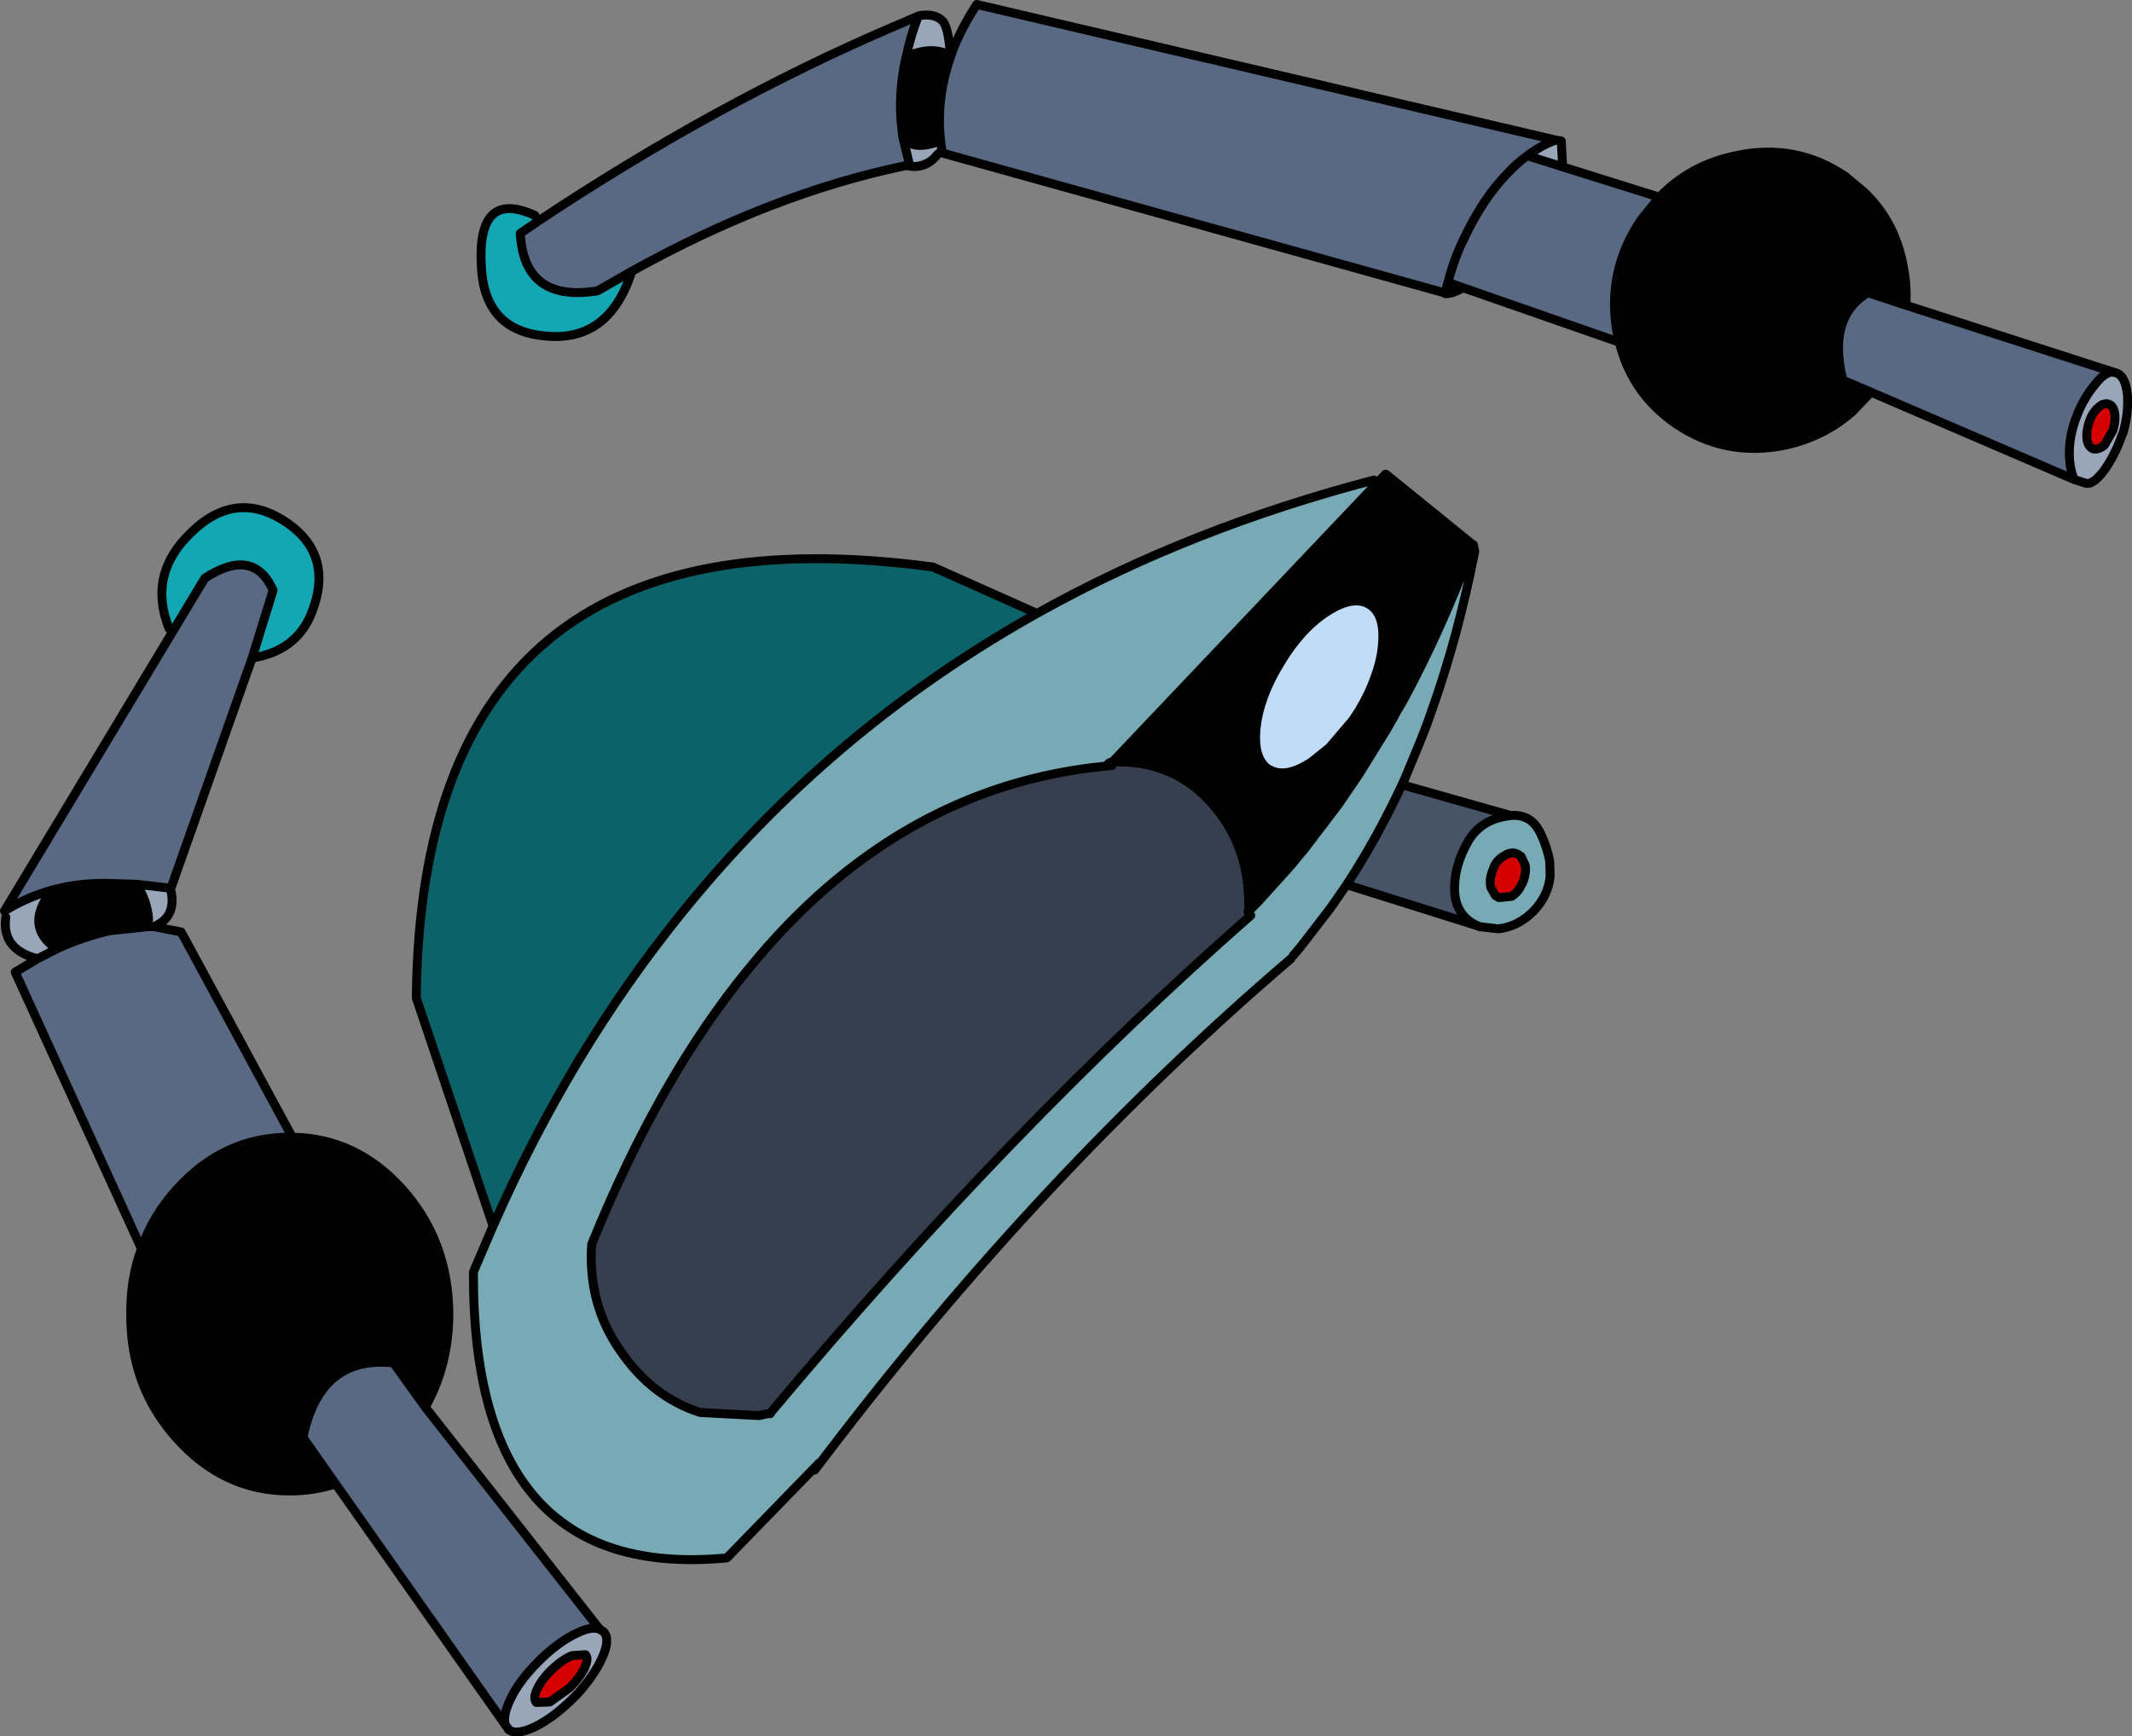
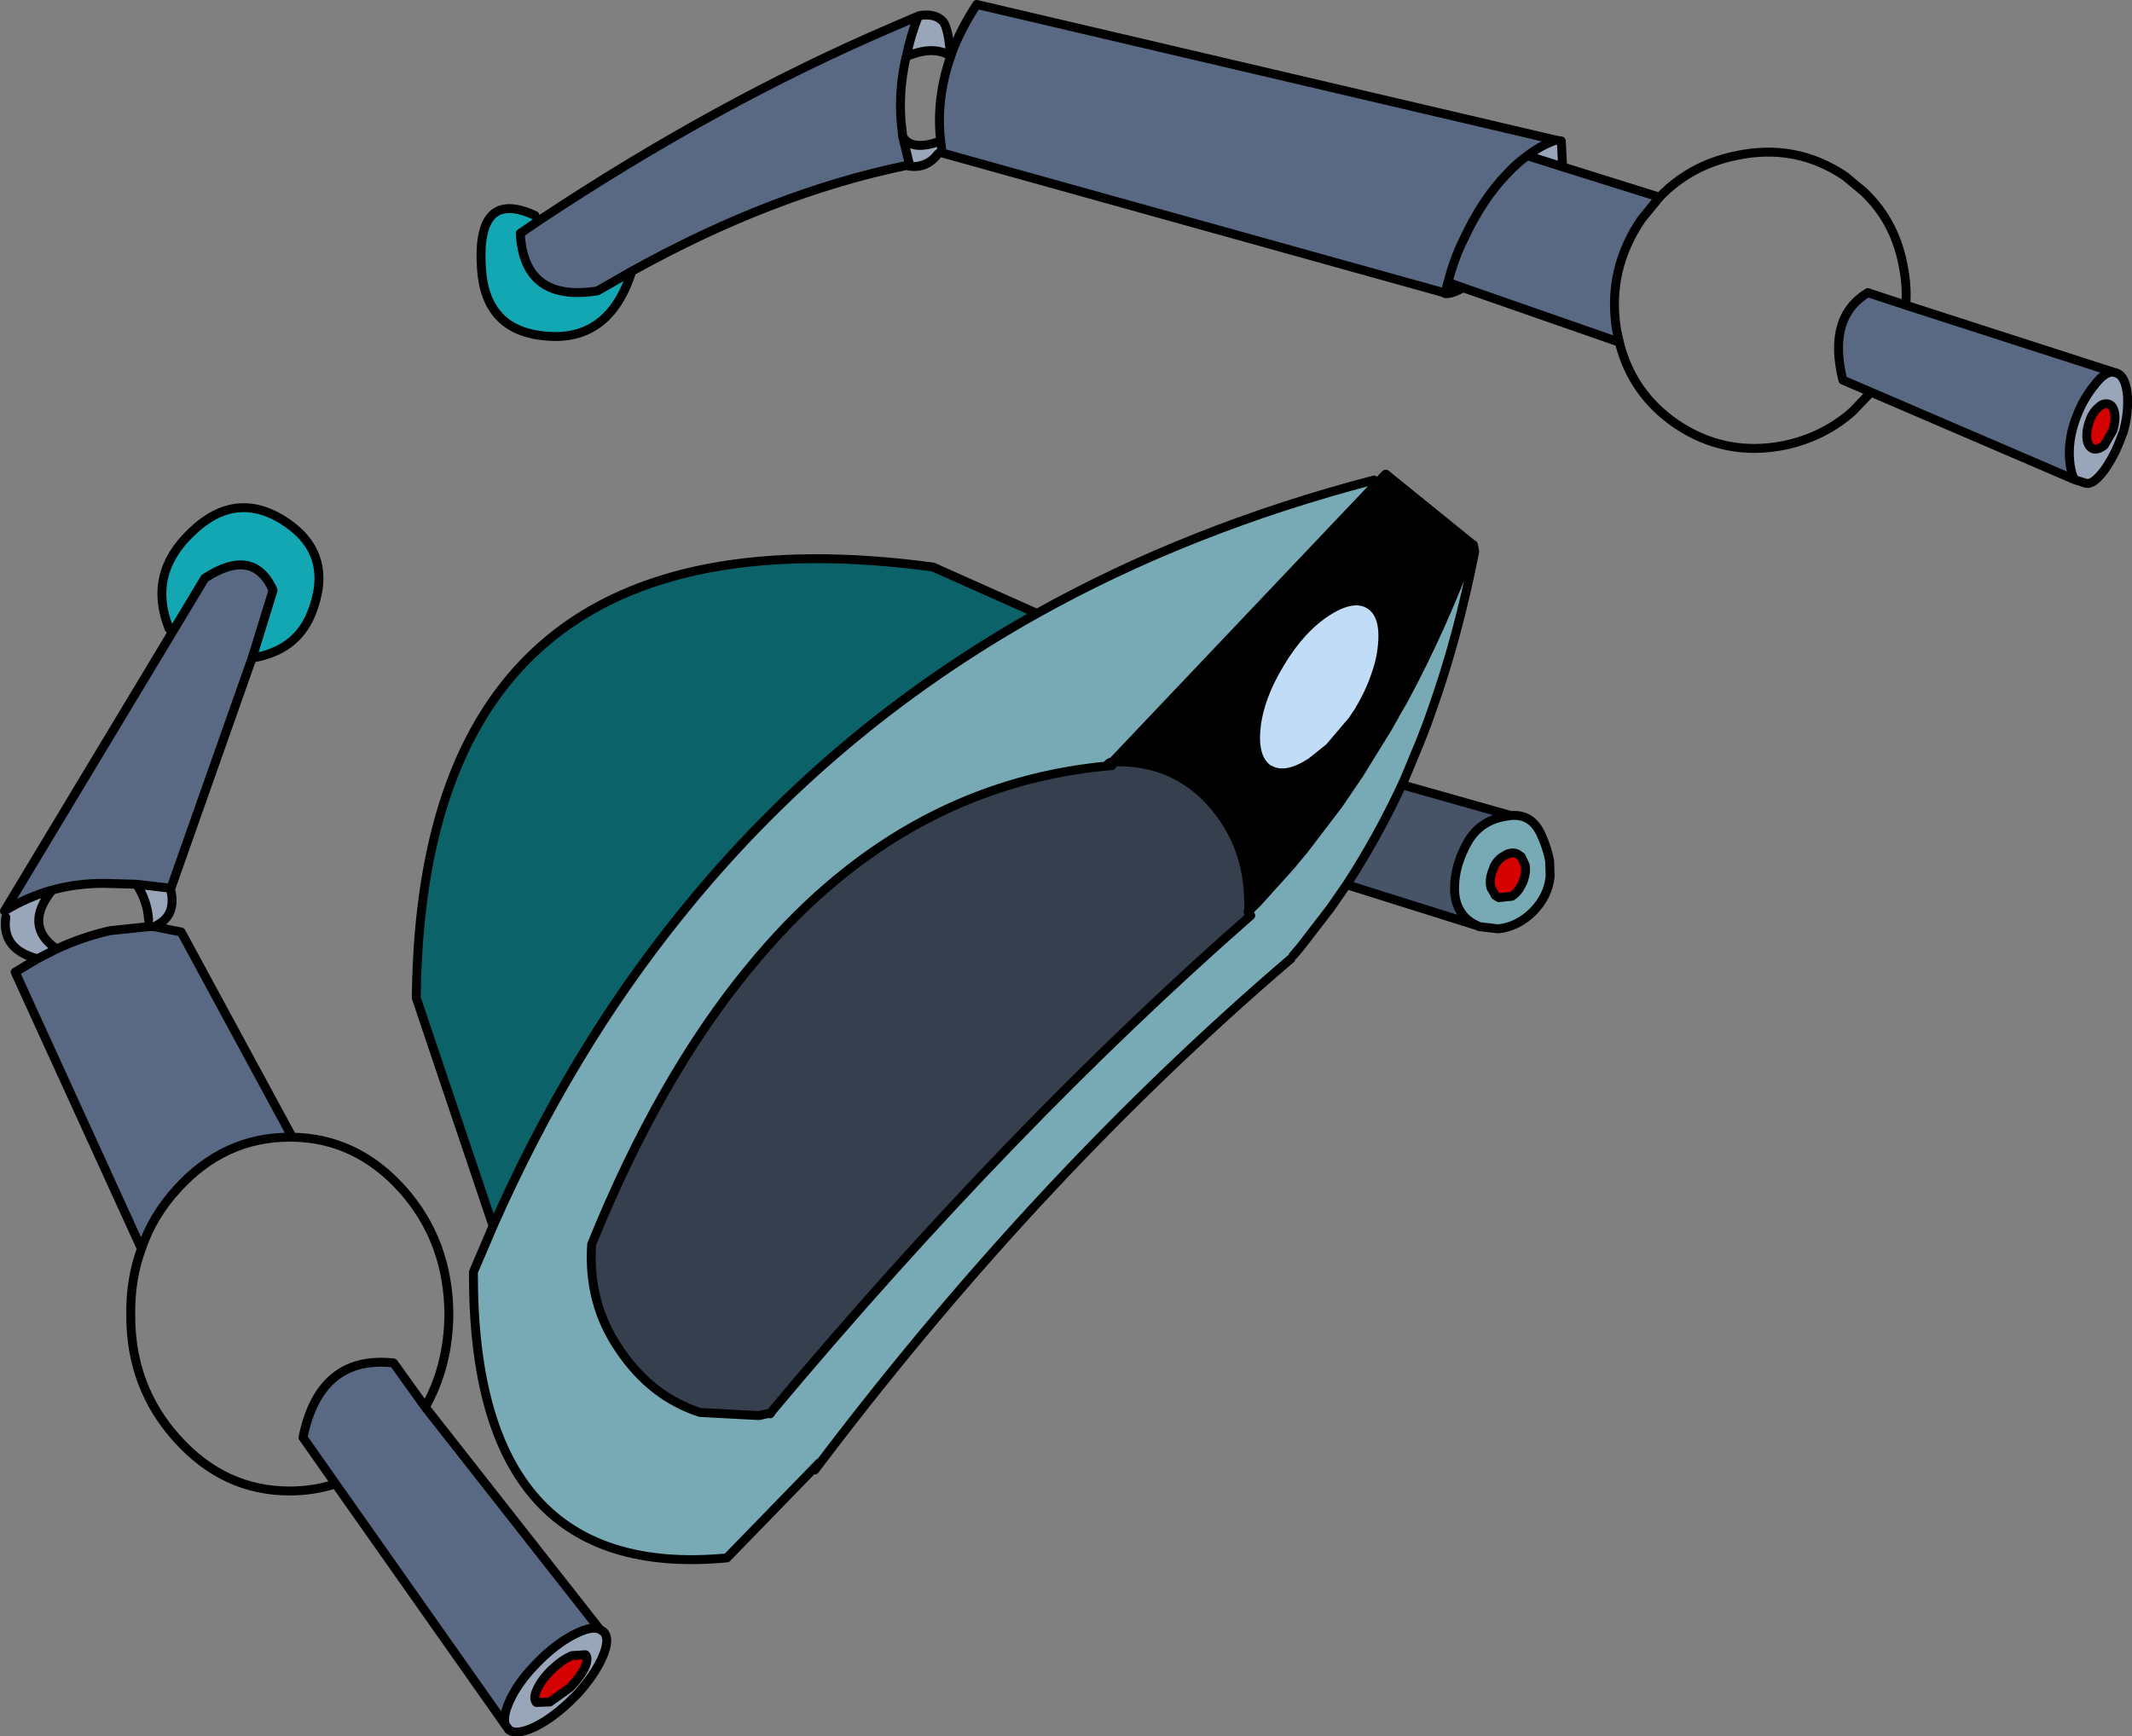
<svg xmlns="http://www.w3.org/2000/svg" height="194.6px" width="238.9px">
  <rect width="100%" height="100%" fill="#808080" stroke="none" />
  <g transform="matrix(1.0, 0.0, 0.0, 1.0, -119.7, -8.2)">
-     <path d="M287.15 105.25 L287.0 105.65 Q286.55 106.7 286.75 107.65 L287.25 108.55 286.8 108.25 Q286.25 107.75 286.4 106.85 286.55 106.0 287.15 105.25 M290.2 107.35 L290.35 107.05 Q290.75 106.0 290.6 105.15 L290.15 104.2 290.5 104.45 290.85 105.1 290.9 105.95 Q290.75 106.7 290.2 107.35" fill="#ffffff" fill-rule="evenodd" stroke="none" />
    <path d="M243.7 94.05 L244.3 94.0 244.3 93.6 244.35 93.6 Q250.7 93.35 254.95 97.65 259.35 102.2 259.6 108.65 L259.65 110.3 259.55 110.4 259.65 110.55 259.85 110.8 Q233.05 134.3 206.2 166.35 L206.0 166.65 205.65 166.65 204.75 166.85 198.15 166.5 Q192.7 164.75 189.15 159.5 185.55 154.3 186.0 147.65 193.6 128.9 203.65 116.7 220.3 96.3 243.7 94.05" fill="#363f4e" fill-rule="evenodd" stroke="none" />
-     <path d="M172.75 151.0 L172.75 150.75 174.95 145.6 172.75 151.0 M259.65 110.3 L260.65 109.3 264.35 105.2 265.25 104.1 259.85 110.8 259.65 110.3" fill="#b1c2de" fill-rule="evenodd" stroke="none" />
+     <path d="M172.75 151.0 L172.75 150.75 174.95 145.6 172.75 151.0 M259.65 110.3 " fill="#b1c2de" fill-rule="evenodd" stroke="none" />
    <path d="M275.0 61.35 L284.75 69.25 284.8 69.25 284.55 69.85 Q281.2 78.8 277.0 86.6 L275.95 88.4 275.95 88.45 275.8 88.7 275.15 89.85 272.8 93.65 272.0 94.95 269.65 98.4 265.8 103.45 265.25 104.1 264.35 105.2 260.65 109.3 259.65 110.3 259.6 108.65 Q259.35 102.2 254.95 97.65 250.7 93.35 244.35 93.6 L274.0 62.35 275.0 61.35 M261.9 94.45 L261.95 94.45 Q263.75 95.5 266.65 93.6 L268.65 92.0 271.25 88.95 271.95 87.9 Q273.15 85.9 273.8 84.0 274.45 82.25 274.6 80.55 274.95 77.05 273.15 75.95 271.35 74.85 268.4 76.75 265.45 78.65 263.15 82.5 260.8 86.35 260.45 89.8 260.1 93.3 261.9 94.45" fill="#000000" fill-rule="evenodd" stroke="none" />
    <path d="M261.9 94.45 Q260.1 93.3 260.45 89.8 260.8 86.35 263.15 82.5 265.45 78.65 268.4 76.75 271.35 74.85 273.15 75.95 274.95 77.05 274.6 80.55 274.45 82.25 273.8 84.0 273.15 85.9 271.95 87.9 L271.25 88.95 268.65 92.0 266.65 93.6 Q263.75 95.5 261.95 94.45 L261.9 94.45" fill="#c1dcf7" fill-rule="evenodd" stroke="none" />
    <path d="M273.65 62.0 L274.0 62.35 244.35 93.6 244.3 93.6 Q243.95 93.6 243.7 94.05 220.3 96.3 203.65 116.7 193.6 128.9 186.0 147.65 185.55 154.3 189.15 159.5 192.7 164.75 198.15 166.5 L204.75 166.85 205.65 166.65 206.0 166.65 206.2 166.35 Q233.05 134.3 259.85 110.8 L265.25 104.1 265.8 103.45 269.65 98.4 272.0 94.95 272.8 93.65 275.15 89.85 275.8 88.7 275.95 88.45 275.95 88.4 277.0 86.6 Q281.2 78.8 284.55 69.85 L284.8 69.25 284.95 70.0 Q283.1 79.45 280.2 87.65 L279.6 89.35 279.25 90.25 278.8 91.4 277.1 95.5 276.8 96.15 Q274.0 102.15 270.6 107.35 L268.8 109.95 265.45 114.3 264.6 115.3 264.35 115.65 Q236.45 139.5 212.1 171.5 L211.0 172.95 211.5 172.15 201.15 182.8 Q172.7 185.5 172.75 151.0 L174.95 145.6 Q183.6 126.0 195.95 110.7 212.6 90.0 235.9 76.95 253.0 67.4 273.65 62.0 M289.0 99.6 Q291.3 99.4 292.35 101.65 293.1 103.25 293.35 104.75 L293.4 106.4 Q293.2 108.6 291.5 110.35 289.8 112.05 287.6 112.3 L285.45 112.05 285.4 112.0 Q284.6 111.7 283.95 111.1 282.55 109.7 282.7 107.35 282.8 105.0 284.15 102.6 285.5 100.2 288.35 99.7 L289.0 99.6 M290.15 104.2 L289.7 103.9 Q289.0 103.6 288.2 104.15 287.55 104.5 287.15 105.25 286.55 106.0 286.4 106.85 286.25 107.75 286.8 108.25 L287.25 108.55 287.65 108.8 289.1 108.65 Q289.8 108.2 290.2 107.35 290.75 106.7 290.9 105.95 L290.85 105.1 290.5 104.45 290.15 104.2" fill="#77aab5" fill-rule="evenodd" stroke="none" />
    <path d="M276.8 96.15 L289.0 99.6 288.35 99.7 Q285.5 100.2 284.15 102.6 282.8 105.0 282.7 107.35 282.55 109.7 283.95 111.1 284.6 111.7 285.4 112.0 L270.6 107.35 Q274.0 102.15 276.8 96.15" fill="#475367" fill-rule="evenodd" stroke="none" />
    <path d="M287.15 105.25 L287.35 105.1 Q288.15 104.3 289.1 104.15 L290.15 104.2 290.6 105.15 Q290.75 106.0 290.35 107.05 L290.2 107.35 289.95 107.65 Q289.15 108.45 288.25 108.65 L287.25 108.55 286.75 107.65 Q286.55 106.7 287.0 105.65 L287.15 105.25" fill="#d50000" fill-rule="evenodd" stroke="none" />
    <path d="M174.95 145.6 L166.35 120.05 166.35 119.75 Q167.05 64.05 224.25 71.75 L235.9 76.95 Q212.6 90.0 195.95 110.7 183.6 126.0 174.95 145.6" fill="#0c6269" fill-rule="evenodd" stroke="none" />
    <path d="M274.0 62.35 L274.95 61.35 275.0 61.35 284.75 69.25 284.8 69.25 284.95 70.0 Q283.1 79.45 280.2 87.65 L279.6 89.35 279.25 90.25 278.8 91.4 277.1 95.5 276.8 96.15 289.0 99.6 Q291.3 99.4 292.35 101.65 293.1 103.25 293.35 104.75 L293.4 106.4 Q293.2 108.6 291.5 110.35 289.8 112.05 287.6 112.3 L285.45 112.05 285.4 112.0 270.6 107.35 268.8 109.95 265.45 114.3 264.6 115.3 M264.35 115.65 Q236.45 139.5 212.1 171.5 L211.0 172.95 M211.5 172.15 L201.15 182.8 Q172.7 185.5 172.75 151.0 L172.75 150.75 174.95 145.6 166.35 120.05 166.35 119.75 Q167.05 64.05 224.25 71.75 L235.9 76.95 Q253.0 67.4 273.65 62.0 M244.3 93.6 Q243.95 93.6 243.7 94.05 L244.3 94.0 M244.3 93.6 L244.35 93.6 274.0 62.35 M261.9 94.45 Q260.1 93.3 260.45 89.8 260.8 86.35 263.15 82.5 265.45 78.65 268.4 76.75 271.35 74.85 273.15 75.95 274.95 77.05 274.6 80.55 274.45 82.25 273.8 84.0 273.15 85.9 271.95 87.9 L271.25 88.95 268.65 92.0 266.65 93.6 Q263.75 95.5 261.95 94.45 L261.9 94.45 M244.35 93.6 Q250.7 93.35 254.95 97.65 259.35 102.2 259.6 108.65 L259.65 110.3 260.65 109.3 264.35 105.2 265.25 104.1 265.8 103.45 269.65 98.4 272.0 94.95 272.8 93.65 275.15 89.85 275.8 88.7 275.95 88.45 275.95 88.4 277.0 86.6 Q281.2 78.8 284.55 69.85 L284.8 69.25 M174.95 145.6 Q183.6 126.0 195.95 110.7 212.6 90.0 235.9 76.95 M243.7 94.05 Q220.3 96.3 203.65 116.7 193.6 128.9 186.0 147.65 185.55 154.3 189.15 159.5 192.7 164.75 198.15 166.5 L204.75 166.85 205.65 166.65 M206.0 166.65 L206.2 166.35 Q233.05 134.3 259.85 110.8 L259.65 110.55 259.55 110.4 259.65 110.3 259.65 110.55 M290.15 104.2 L289.7 103.9 Q289.0 103.6 288.2 104.15 287.55 104.5 287.15 105.25 L287.0 105.65 Q286.55 106.7 286.75 107.65 L287.25 108.55 287.65 108.8 289.1 108.65 Q289.8 108.2 290.2 107.35 L290.35 107.05 Q290.75 106.0 290.6 105.15 L290.15 104.2 M289.0 99.6 L288.35 99.7 Q285.5 100.2 284.15 102.6 282.8 105.0 282.7 107.35 282.55 109.7 283.95 111.1 284.6 111.7 285.4 112.0 M276.8 96.15 Q274.0 102.15 270.6 107.35" fill="none" stroke="#000000" stroke-linecap="round" stroke-linejoin="round" stroke-width="1.0" />
    <path d="M356.0 53.5 Q356.5 53.65 356.65 54.5 356.8 55.35 356.45 56.45 L355.5 58.1 Q354.8 58.65 354.25 58.5 353.7 58.3 353.55 57.45 353.45 56.55 353.8 55.5 354.15 54.45 354.8 53.9 355.4 53.3 356.0 53.5 M181.55 195.3 Q182.7 194.2 183.8 193.75 L185.3 193.65 Q185.7 194.05 185.2 195.15 184.65 196.25 183.55 197.35 L181.3 198.95 179.8 199.0 Q179.4 198.55 179.9 197.5 180.4 196.4 181.55 195.3" fill="#d50000" fill-rule="evenodd" stroke="none" />
-     <path d="M333.25 42.4 L329.0 41.0 Q324.45 43.75 326.2 50.8 L329.35 52.15 327.3 54.3 Q324.1 57.15 319.7 58.1 313.05 59.45 307.5 55.7 302.65 52.35 301.2 46.75 L301.15 46.55 300.85 45.2 Q299.75 38.45 303.65 32.75 L305.65 30.3 Q309.1 26.7 314.2 25.65 320.9 24.2 326.45 27.95 L328.55 29.7 Q332.2 33.15 333.05 38.5 333.4 40.45 333.25 42.4 M226.25 14.45 L226.2 14.6 226.05 15.05 Q224.6 19.5 225.1 24.0 221.85 25.2 220.85 23.5 L220.8 23.0 Q220.25 19.0 221.2 14.7 L221.25 14.55 Q224.2 13.25 226.2 14.45 L226.2 14.6 226.2 14.45 226.25 14.45 M152.45 135.65 Q159.6 135.75 164.75 141.45 169.95 147.25 170.0 155.5 169.95 161.3 167.35 165.9 L163.8 160.95 Q155.55 160.05 153.65 169.3 L157.3 174.5 Q154.85 175.3 152.15 175.3 144.8 175.3 139.55 169.45 134.3 163.65 134.35 155.5 134.3 151.55 135.55 148.15 136.8 144.45 139.55 141.45 144.8 135.65 152.15 135.65 L152.45 135.65 M135.0 107.3 Q136.25 109.25 136.35 111.3 L136.35 112.05 132.05 112.5 Q128.95 113.2 126.05 114.55 122.3 112.0 125.55 107.95 128.3 107.2 131.35 107.2 L135.0 107.3" fill="#000000" fill-rule="evenodd" stroke="none" />
    <path d="M180.05 32.95 L178.0 34.35 Q178.4 41.95 186.3 40.85 L186.65 40.8 190.5 38.6 Q187.95 46.6 180.75 45.85 174.1 45.25 173.65 38.3 173.05 29.3 179.65 32.35 L180.05 32.95 M139.1 78.9 L138.65 78.65 Q136.2 72.55 141.15 67.85 146.25 62.9 151.95 66.85 157.2 70.55 154.55 77.05 152.85 81.15 147.95 81.95 L150.3 74.35 Q148.1 69.45 142.65 73.0 L139.1 78.9" fill="#13a7b3" fill-rule="evenodd" stroke="none" />
    <path d="M329.35 52.15 L326.2 50.8 Q324.45 43.75 329.0 41.0 L333.25 42.4 356.5 49.9 Q355.55 49.85 354.45 51.3 353.15 52.85 352.4 54.85 L352.25 55.25 Q351.45 57.5 351.6 59.65 351.7 61.05 352.15 61.95 L329.35 52.15 M305.65 30.3 L303.65 32.75 Q299.75 38.45 300.85 45.2 L301.15 46.55 283.65 40.45 281.95 39.85 Q282.65 37.15 283.65 35.15 285.8 30.5 288.6 27.65 289.65 26.5 290.85 25.65 289.65 26.5 288.6 27.65 285.8 30.5 283.65 35.15 282.65 37.15 281.95 39.85 L281.3 40.95 225.3 25.35 225.25 25.1 225.3 25.35 224.75 25.5 225.25 25.1 225.1 24.0 Q224.6 19.5 226.05 15.05 L226.2 14.6 226.25 14.45 226.55 13.6 Q227.55 11.15 229.15 8.7 L294.05 23.9 Q292.35 24.5 290.85 25.65 L294.8 26.9 305.65 30.3 M221.25 14.55 L221.2 14.7 Q220.25 19.0 220.8 23.0 L220.85 23.5 221.6 26.6 221.65 26.65 221.25 26.75 Q206.25 29.85 190.5 38.6 L186.65 40.8 186.3 40.85 Q178.4 41.95 178.0 34.35 L180.05 32.95 Q200.15 19.6 219.8 11.2 L222.6 10.0 Q221.7 12.3 221.25 14.55 M167.35 165.9 L186.9 190.8 Q186.05 190.4 184.3 191.25 182.4 192.15 180.45 194.0 L179.95 194.5 Q177.7 196.75 176.75 198.95 176.0 200.65 176.35 201.55 L157.3 174.5 153.65 169.3 Q155.55 160.05 163.8 160.95 L167.35 165.9 M135.55 148.15 L121.4 117.15 123.9 115.65 126.05 114.55 Q128.95 113.2 132.05 112.5 L136.35 112.05 136.95 112.05 140.0 112.65 152.45 135.65 152.15 135.65 Q144.8 135.65 139.55 141.45 136.8 144.45 135.55 148.15 M120.2 110.3 L139.1 78.9 142.65 73.0 Q148.1 69.45 150.3 74.35 L147.95 81.95 138.85 107.75 135.0 107.3 131.35 107.2 Q128.3 107.2 125.55 107.95 122.7 108.75 120.2 110.3" fill="#5a6983" fill-rule="evenodd" stroke="none" />
    <path d="M352.15 61.95 Q351.7 61.05 351.6 59.65 351.45 57.5 352.25 55.25 L352.4 54.85 Q353.15 52.85 354.45 51.3 355.55 49.85 356.5 49.9 L356.85 50.0 Q357.9 50.35 358.1 52.6 358.2 54.65 357.6 56.7 L357.45 57.05 Q356.65 59.3 355.45 60.95 354.2 62.6 353.4 62.35 L352.15 61.95 M356.0 53.5 Q355.4 53.3 354.8 53.9 354.15 54.45 353.8 55.5 353.45 56.55 353.55 57.45 353.7 58.3 354.25 58.5 354.8 58.65 355.5 58.1 L356.45 56.45 Q356.8 55.35 356.65 54.5 356.5 53.65 356.0 53.5 M294.05 23.9 L294.65 24.0 294.8 26.9 290.85 25.65 Q292.35 24.5 294.05 23.9 M225.1 24.0 L225.25 25.1 224.75 25.5 221.6 26.6 220.85 23.5 Q221.85 25.2 225.1 24.0 M222.6 10.0 L222.7 9.95 Q224.55 9.65 225.4 10.65 226.0 11.45 226.2 14.45 224.2 13.25 221.25 14.55 221.7 12.3 222.6 10.0 M186.9 190.8 L187.3 191.05 Q188.15 191.85 187.15 194.05 186.25 196.0 184.4 198.05 L184.0 198.45 Q181.75 200.7 179.6 201.75 177.45 202.75 176.65 202.0 L176.65 201.95 176.35 201.55 Q176.0 200.65 176.75 198.95 177.7 196.75 179.95 194.5 L180.45 194.0 Q182.4 192.15 184.3 191.25 186.05 190.4 186.9 190.8 M123.9 115.65 Q119.85 114.6 120.35 111.0 L120.2 110.3 Q122.7 108.75 125.55 107.95 122.3 112.0 126.05 114.55 L123.9 115.65 M138.85 107.75 L138.8 107.9 138.9 108.25 Q139.4 111.0 136.95 112.05 L136.35 112.05 136.35 111.3 Q136.25 109.25 135.0 107.3 L138.85 107.75 M181.55 195.3 Q180.4 196.4 179.9 197.5 179.4 198.55 179.8 199.0 L181.3 198.95 183.55 197.35 Q184.65 196.25 185.2 195.15 185.7 194.05 185.3 193.65 L183.8 193.75 Q182.7 194.2 181.55 195.3" fill="#99a5b9" fill-rule="evenodd" stroke="none" />
    <path d="M329.35 52.15 L326.2 50.8 Q324.45 43.75 329.0 41.0 L333.25 42.4 Q333.4 40.45 333.05 38.5 332.2 33.15 328.55 29.7 L326.45 27.95 Q320.9 24.2 314.2 25.65 309.1 26.7 305.65 30.3 L303.65 32.75 Q299.75 38.45 300.85 45.2 L301.15 46.55 301.2 46.75 Q302.65 52.35 307.5 55.7 313.05 59.45 319.7 58.1 324.1 57.15 327.3 54.3 L329.35 52.15 352.15 61.95 Q351.7 61.05 351.6 59.65 351.45 57.5 352.25 55.25 L352.4 54.85 Q353.15 52.85 354.45 51.3 355.55 49.85 356.5 49.9 L333.25 42.4 M356.0 53.5 Q356.5 53.65 356.65 54.5 356.8 55.35 356.45 56.45 L355.5 58.1 Q354.8 58.65 354.25 58.5 353.7 58.3 353.55 57.45 353.45 56.55 353.8 55.5 354.15 54.45 354.8 53.9 355.4 53.3 356.0 53.5 M356.5 49.9 L356.85 50.0 Q357.9 50.35 358.1 52.6 358.2 54.65 357.6 56.7 L357.45 57.05 Q356.65 59.3 355.45 60.95 354.2 62.6 353.4 62.35 L352.15 61.95 M294.05 23.9 L294.65 24.0 294.8 26.9 305.65 30.3 M290.85 25.65 Q289.65 26.5 288.6 27.65 285.8 30.5 283.65 35.15 282.65 37.15 281.95 39.85 L283.65 40.45 301.15 46.55 M294.8 26.9 L290.85 25.65 Q292.35 24.5 294.05 23.9 L229.15 8.7 Q227.55 11.15 226.55 13.6 L226.25 14.45 226.2 14.6 226.05 15.05 Q224.6 19.5 225.1 24.0 L225.25 25.1 225.3 25.35 281.3 40.95 Q281.35 40.85 281.6 41.1 282.3 41.2 283.65 40.45 M281.95 39.85 L281.6 41.1 M226.2 14.45 L226.2 14.6 M222.6 10.0 L222.7 9.95 Q224.55 9.65 225.4 10.65 226.0 11.45 226.2 14.45 L226.25 14.45 M221.25 14.55 L221.2 14.7 Q220.25 19.0 220.8 23.0 L220.85 23.5 Q221.85 25.2 225.1 24.0 M222.6 10.0 Q221.7 12.3 221.25 14.55 224.2 13.25 226.2 14.45 M180.05 32.95 Q200.15 19.6 219.8 11.2 L222.6 10.0 M221.6 26.6 L221.65 26.65 221.25 26.75 Q223.4 27.25 224.75 25.5 L225.25 25.1 M221.6 26.6 L220.85 23.5 M190.5 38.6 L186.65 40.8 186.3 40.85 Q178.4 41.95 178.0 34.35 L180.05 32.95 M179.65 32.35 Q173.05 29.3 173.65 38.3 174.1 45.25 180.75 45.85 187.95 46.6 190.5 38.6 206.25 29.85 221.25 26.75 M152.45 135.65 Q159.6 135.75 164.75 141.45 169.95 147.25 170.0 155.5 169.95 161.3 167.35 165.9 L186.9 190.8 187.3 191.05 Q188.15 191.85 187.15 194.05 186.25 196.0 184.4 198.05 L184.0 198.45 Q181.75 200.7 179.6 201.75 177.45 202.75 176.65 202.0 L176.65 201.95 176.35 201.55 157.3 174.5 Q154.85 175.3 152.15 175.3 144.8 175.3 139.55 169.45 134.3 163.65 134.35 155.5 134.3 151.55 135.55 148.15 L121.4 117.15 123.9 115.65 Q119.85 114.6 120.35 111.0 M120.2 110.3 L139.1 78.9 142.65 73.0 Q148.1 69.45 150.3 74.35 L147.95 81.95 138.85 107.75 138.8 107.9 138.9 108.25 Q139.4 111.0 136.95 112.05 L140.0 112.65 152.45 135.65 152.15 135.65 Q144.8 135.65 139.55 141.45 136.8 144.45 135.55 148.15 M138.65 78.65 Q136.2 72.55 141.15 67.85 146.25 62.9 151.95 66.85 157.2 70.55 154.55 77.05 152.85 81.15 147.95 81.95 M167.35 165.9 L163.8 160.95 Q155.55 160.05 153.65 169.3 L157.3 174.5 M181.55 195.3 Q182.7 194.2 183.8 193.75 L185.3 193.65 Q185.7 194.05 185.2 195.15 184.65 196.25 183.55 197.35 L181.3 198.95 179.8 199.0 Q179.4 198.55 179.9 197.5 180.4 196.4 181.55 195.3 M176.35 201.55 Q176.0 200.65 176.75 198.95 177.7 196.75 179.95 194.5 L180.45 194.0 Q182.4 192.15 184.3 191.25 186.05 190.4 186.9 190.8 M136.35 111.3 Q136.25 109.25 135.0 107.3 L131.35 107.2 Q128.3 107.2 125.55 107.95 122.3 112.0 126.05 114.55 128.95 113.2 132.05 112.5 L136.35 112.05 136.95 112.05 M138.85 107.75 L135.0 107.3 M123.9 115.65 L126.05 114.55 M125.55 107.95 Q122.7 108.75 120.2 110.3" fill="none" stroke="#000000" stroke-linecap="round" stroke-linejoin="round" stroke-width="1.0" />
  </g>
</svg>